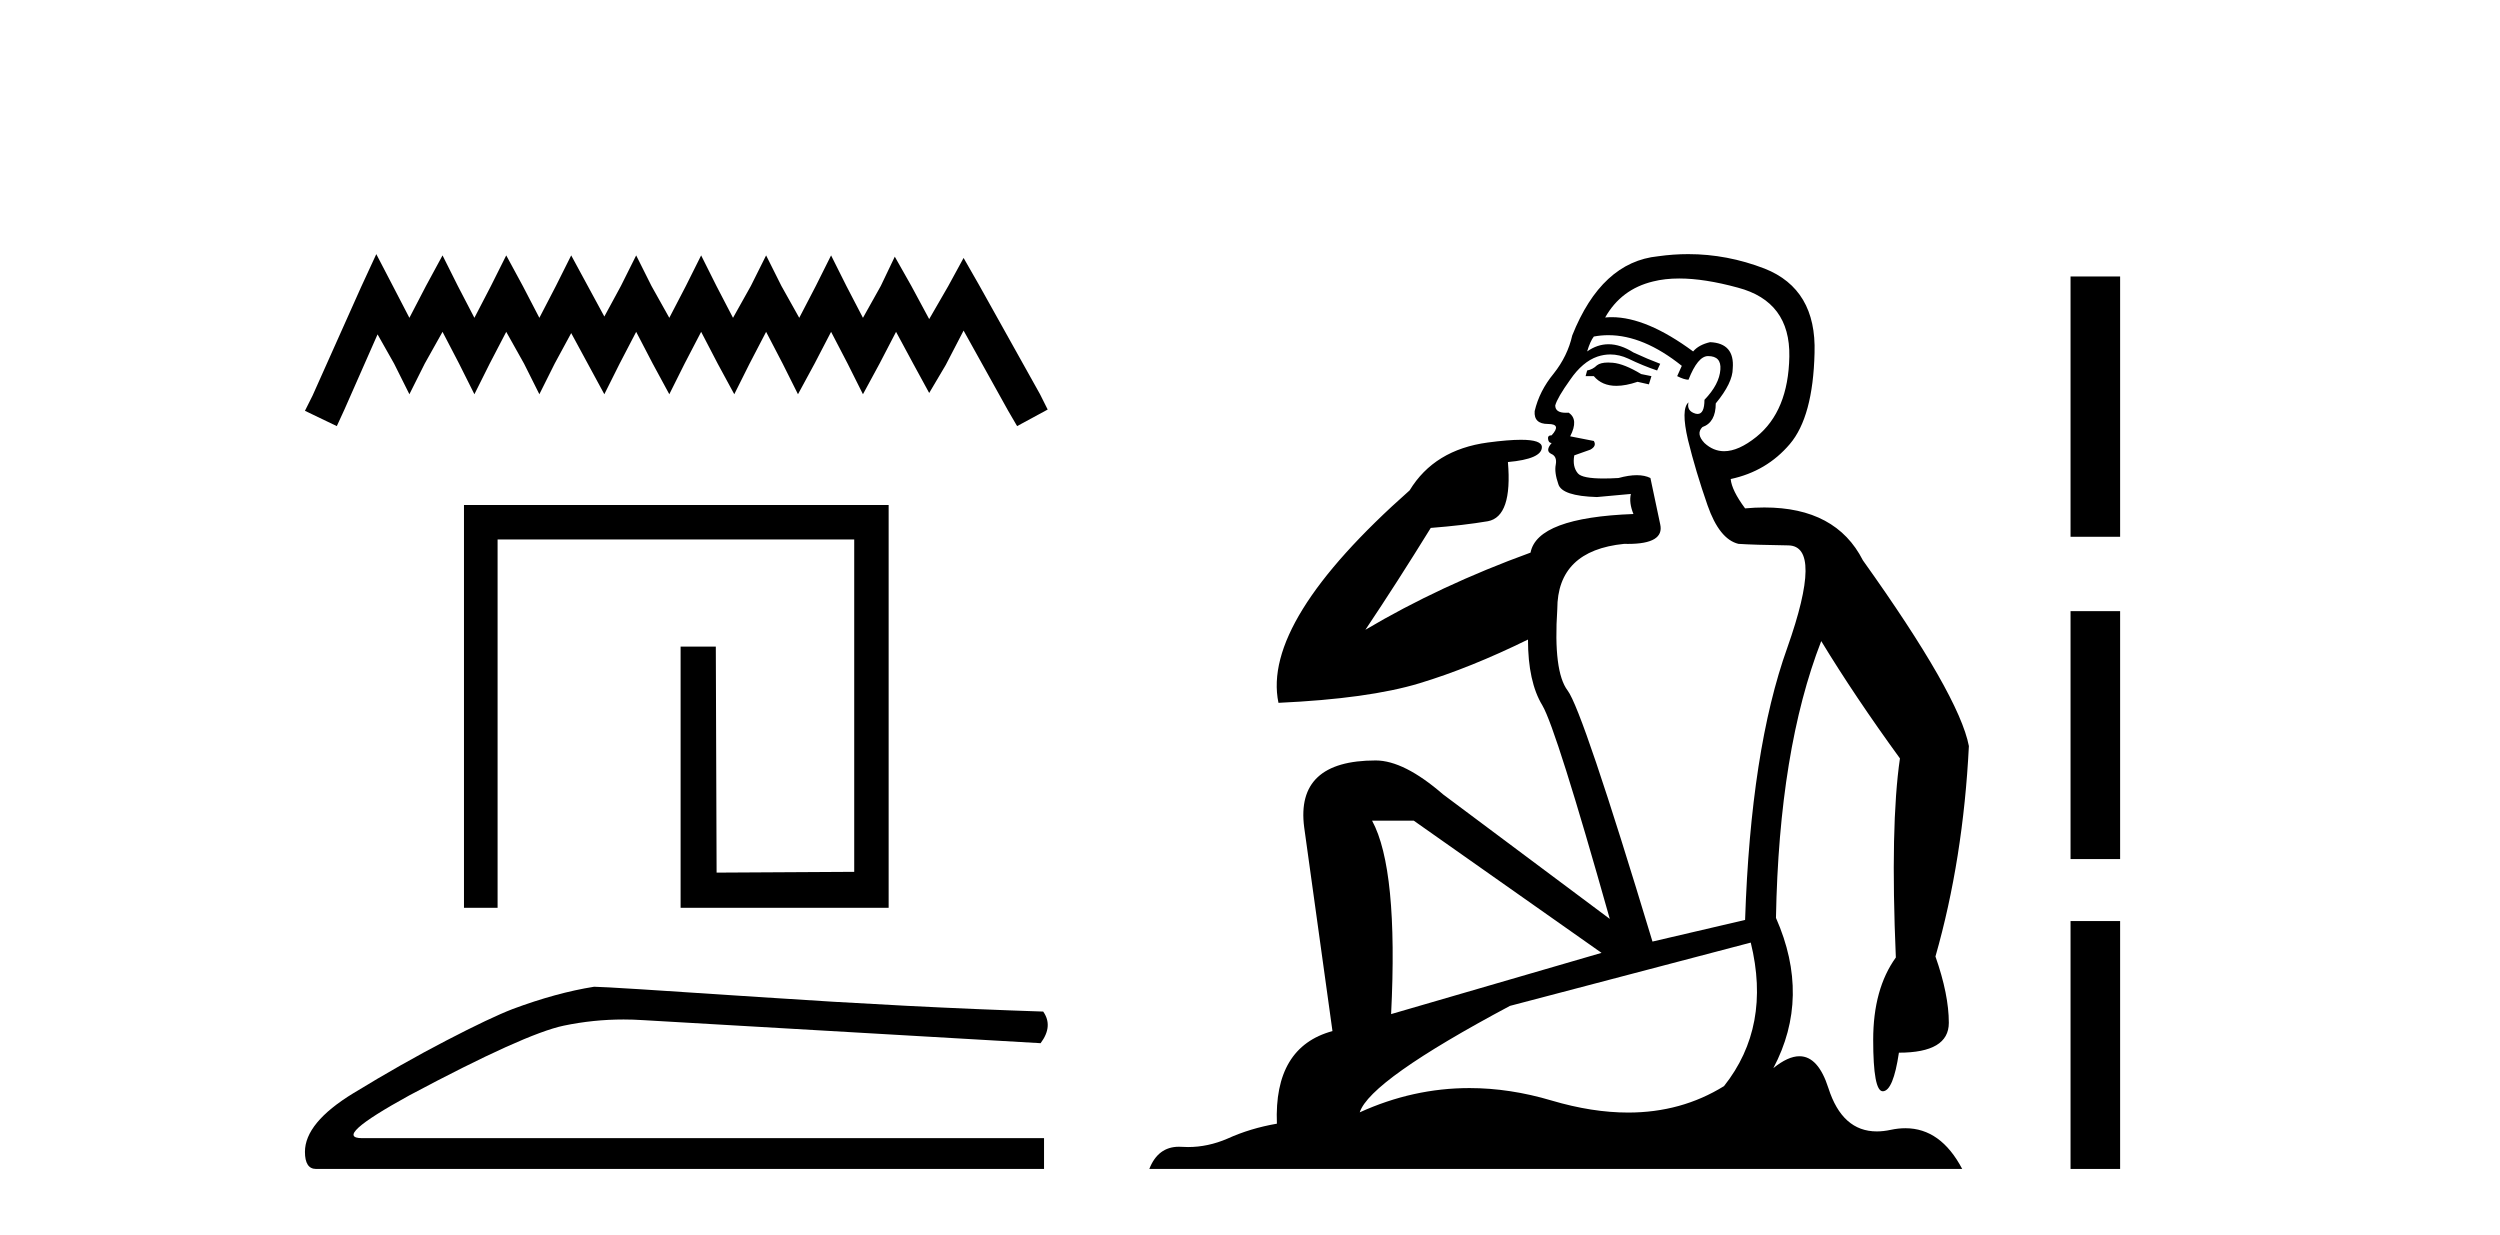
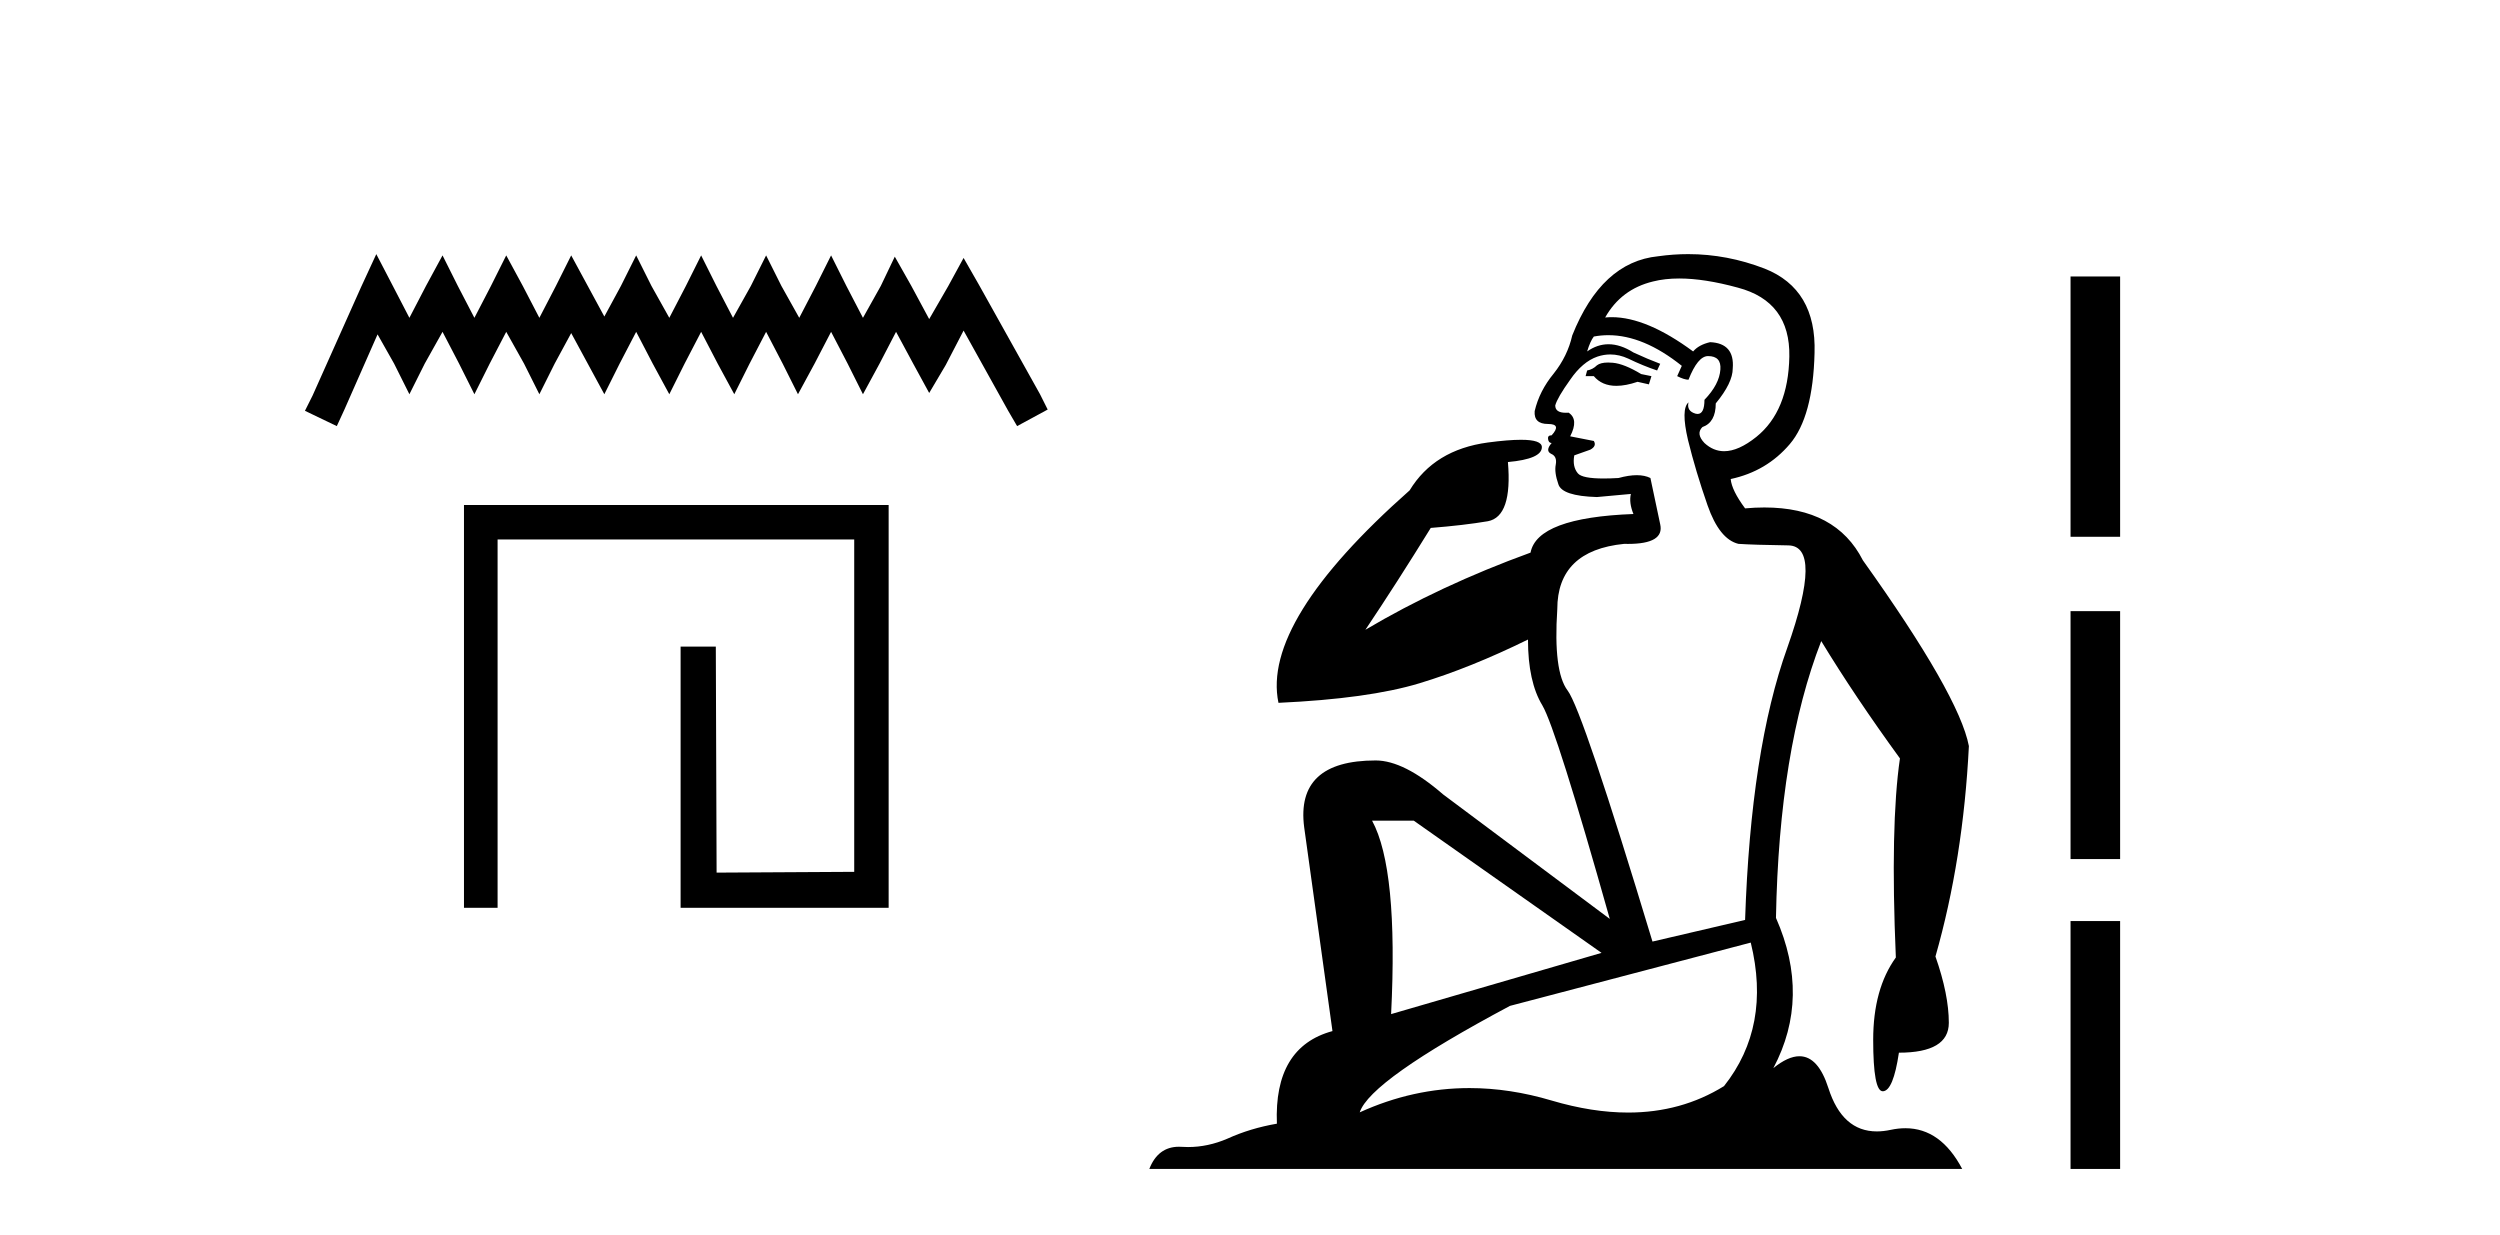
<svg xmlns="http://www.w3.org/2000/svg" width="83.0" height="41.0">
  <path d="M 12.493 8.437 L 11.985 9.537 L 10.378 13.132 L 10.124 13.639 L 11.182 14.147 L 11.435 13.597 L 12.535 11.101 L 13.085 12.074 L 13.592 13.089 L 14.1 12.074 L 14.692 11.017 L 15.242 12.074 L 15.75 13.089 L 16.257 12.074 L 16.807 11.017 L 17.399 12.074 L 17.907 13.089 L 18.414 12.074 L 18.964 11.059 L 19.514 12.074 L 20.064 13.089 L 20.571 12.074 L 21.121 11.017 L 21.671 12.074 L 22.221 13.089 L 22.728 12.074 L 23.278 11.017 L 23.828 12.074 L 24.378 13.089 L 24.885 12.074 L 25.435 11.017 L 25.985 12.074 L 26.493 13.089 L 27.043 12.074 L 27.592 11.017 L 28.142 12.074 L 28.65 13.089 L 29.2 12.074 L 29.749 11.017 L 30.342 12.117 L 30.849 13.047 L 31.399 12.117 L 31.991 10.975 L 33.472 13.639 L 33.768 14.147 L 34.783 13.597 L 34.529 13.089 L 32.499 9.452 L 31.991 8.564 L 31.484 9.494 L 30.849 10.594 L 30.257 9.494 L 29.707 8.521 L 29.242 9.494 L 28.65 10.552 L 28.1 9.494 L 27.592 8.479 L 27.085 9.494 L 26.535 10.552 L 25.943 9.494 L 25.435 8.479 L 24.928 9.494 L 24.336 10.552 L 23.786 9.494 L 23.278 8.479 L 22.771 9.494 L 22.221 10.552 L 21.629 9.494 L 21.121 8.479 L 20.614 9.494 L 20.064 10.509 L 19.514 9.494 L 18.964 8.479 L 18.456 9.494 L 17.907 10.552 L 17.357 9.494 L 16.807 8.479 L 16.299 9.494 L 15.75 10.552 L 15.2 9.494 L 14.692 8.479 L 14.142 9.494 L 13.592 10.552 L 13.043 9.494 L 12.493 8.437 Z" style="fill:#000000;stroke:none" />
  <path d="M 15.404 16.767 L 15.404 30.139 L 16.52 30.139 L 16.52 17.91 L 28.36 17.91 L 28.36 28.945 L 23.791 28.971 L 23.765 21.467 L 22.596 21.467 L 22.596 30.139 L 29.503 30.139 L 29.503 16.767 Z" style="fill:#000000;stroke:none" />
-   <path d="M 19.723 32.76 Q 18.474 32.959 17.025 33.498 Q 16.287 33.782 14.81 34.549 Q 13.333 35.316 11.729 36.296 Q 10.124 37.276 10.124 38.241 Q 10.124 38.809 10.493 38.809 L 34.662 38.809 L 34.662 37.787 L 12.027 37.787 Q 11.005 37.787 13.589 36.367 Q 17.423 34.322 18.715 34.052 Q 19.697 33.847 20.704 33.847 Q 21.022 33.847 21.342 33.868 L 34.548 34.634 Q 34.974 34.066 34.634 33.584 Q 30.26 33.442 25.191 33.101 Q 20.121 32.76 19.723 32.76 Z" style="fill:#000000;stroke:none" />
  <path d="M 53.391 12.036 Q 53.137 12.036 53.018 12.129 Q 52.881 12.266 52.693 12.3 L 52.642 12.488 L 52.915 12.488 Q 53.185 12.81 53.663 12.81 Q 53.972 12.81 54.367 12.676 L 54.743 12.761 L 54.828 12.488 L 54.487 12.419 Q 53.923 12.078 53.547 12.044 Q 53.464 12.036 53.391 12.036 ZM 55.75 9.246 Q 56.589 9.246 57.698 9.55 Q 59.44 10.011 59.406 11.839 Q 59.372 13.649 58.313 14.503 Q 57.719 14.98 57.242 14.98 Q 56.882 14.98 56.588 14.708 Q 56.297 14.401 56.519 14.179 Q 56.963 14.025 56.963 13.393 Q 57.527 12.71 57.527 12.232 Q 57.595 11.395 56.775 11.36 Q 56.4 11.446 56.212 11.668 Q 54.669 10.53 53.51 10.53 Q 53.399 10.53 53.291 10.541 L 53.291 10.541 Q 53.821 9.601 54.88 9.345 Q 55.271 9.246 55.75 9.246 ZM 53.397 11.128 Q 54.564 11.128 55.836 12.146 L 55.682 12.488 Q 55.921 12.607 56.058 12.607 Q 56.366 11.822 56.707 11.822 Q 57.151 11.822 57.117 12.266 Q 57.083 12.761 56.588 13.274 Q 56.588 13.743 56.36 13.743 Q 56.33 13.743 56.297 13.735 Q 55.99 13.649 56.058 13.359 L 56.058 13.359 Q 55.802 13.581 56.041 14.606 Q 56.297 15.648 56.69 16.775 Q 57.083 17.902 57.715 18.056 Q 58.21 18.09 59.372 18.107 Q 60.533 18.124 59.338 21.506 Q 58.125 24.888 57.937 30.542 L 54.862 31.26 Q 52.539 23.573 52.044 22.924 Q 51.566 22.292 51.702 20.225 Q 51.702 18.278 53.923 18.056 Q 53.987 18.058 54.048 18.058 Q 55.265 18.058 55.119 17.407 Q 54.982 16.741 54.794 15.87 Q 54.606 15.776 54.341 15.776 Q 54.077 15.776 53.735 15.87 Q 53.462 15.886 53.242 15.886 Q 52.529 15.886 52.386 15.716 Q 52.198 15.494 52.266 15.118 L 52.796 14.93 Q 53.018 14.811 52.915 14.64 L 52.13 14.486 Q 52.42 13.923 52.078 13.701 Q 52.029 13.704 51.985 13.704 Q 51.634 13.704 51.634 13.461 Q 51.702 13.205 52.13 12.607 Q 52.539 12.01 53.035 11.839 Q 53.248 11.768 53.462 11.768 Q 53.761 11.768 54.06 11.907 Q 54.555 12.146 55.016 12.3 L 55.119 12.078 Q 54.709 11.924 54.23 11.702 Q 53.798 11.429 53.402 11.429 Q 53.032 11.429 52.693 11.668 Q 52.796 11.326 52.915 11.173 Q 53.154 11.128 53.397 11.128 ZM 46.937 27.246 L 53.171 31.635 L 46.185 33.668 Q 46.425 28.851 45.553 27.246 ZM 58.125 31.294 Q 58.808 34.078 57.237 36.059 Q 55.819 36.937 54.054 36.937 Q 52.863 36.937 51.515 36.538 Q 50.125 36.124 48.786 36.124 Q 46.915 36.124 45.143 36.93 Q 45.485 35.871 50.131 33.395 L 58.125 31.294 ZM 56.05 8.437 Q 55.553 8.437 55.05 8.508 Q 53.171 8.696 52.198 11.138 Q 52.044 11.822 51.583 12.402 Q 51.105 12.983 50.951 13.649 Q 50.917 14.076 51.395 14.076 Q 51.856 14.076 51.515 14.452 Q 51.378 14.452 51.395 14.572 Q 51.412 14.708 51.515 14.708 Q 51.293 14.965 51.498 15.067 Q 51.702 15.152 51.651 15.426 Q 51.6 15.682 51.737 16.075 Q 51.856 16.468 53.018 16.502 L 54.145 16.399 L 54.145 16.399 Q 54.077 16.69 54.23 17.065 Q 51.036 17.185 50.814 18.347 Q 47.808 19.44 45.331 20.909 Q 46.373 19.354 47.501 17.527 Q 48.594 17.441 49.397 17.305 Q 50.216 17.151 50.063 15.34 Q 51.19 15.238 51.19 14.845 Q 51.19 14.601 50.497 14.601 Q 50.075 14.601 49.397 14.691 Q 47.62 14.93 46.8 16.28 Q 41.881 20.635 42.445 23.334 Q 45.434 23.197 47.125 22.685 Q 48.816 22.173 50.729 21.233 Q 50.729 22.634 51.207 23.42 Q 51.668 24.205 53.445 30.508 L 47.911 26.374 Q 46.612 25.247 45.673 25.247 Q 43.008 25.247 43.299 27.468 L 44.238 34.232 Q 42.291 34.761 42.393 37.306 Q 41.505 37.46 40.754 37.802 Q 40.105 38.082 39.443 38.082 Q 39.338 38.082 39.234 38.075 Q 39.186 38.072 39.141 38.072 Q 38.446 38.072 38.157 38.809 L 65.145 38.809 Q 64.433 37.457 63.259 37.457 Q 63.024 37.457 62.771 37.511 Q 62.528 37.563 62.31 37.563 Q 61.163 37.563 60.704 36.128 Q 60.365 35.067 59.742 35.067 Q 59.362 35.067 58.876 35.461 Q 60.123 33.104 58.962 30.474 Q 59.064 24.888 60.465 21.284 Q 61.575 23.112 63.078 25.179 Q 62.754 27.399 62.942 31.789 Q 62.19 32.831 62.19 34.522 Q 62.19 36.23 62.508 36.23 Q 62.511 36.23 62.515 36.23 Q 62.856 36.213 63.044 34.949 Q 64.701 34.949 64.701 33.958 Q 64.701 33.019 64.257 31.755 Q 65.179 28.527 65.367 24.769 Q 65.043 23.078 61.848 18.603 Q 60.956 16.848 58.577 16.848 Q 58.269 16.848 57.937 16.878 Q 57.493 16.28 57.459 15.904 Q 58.654 15.648 59.423 14.742 Q 60.192 13.837 60.243 11.719 Q 60.311 9.601 58.586 8.918 Q 57.34 8.437 56.05 8.437 Z" style="fill:#000000;stroke:none" />
  <path d="M 68.742 9.179 L 68.742 17.821 L 70.388 17.821 L 70.388 9.179 L 68.742 9.179 M 68.742 20.29 L 68.742 28.521 L 70.388 28.521 L 70.388 20.29 L 68.742 20.29 M 68.742 30.579 L 68.742 38.809 L 70.388 38.809 L 70.388 30.579 L 68.742 30.579 Z" style="fill:#000000;stroke:none" />
</svg>